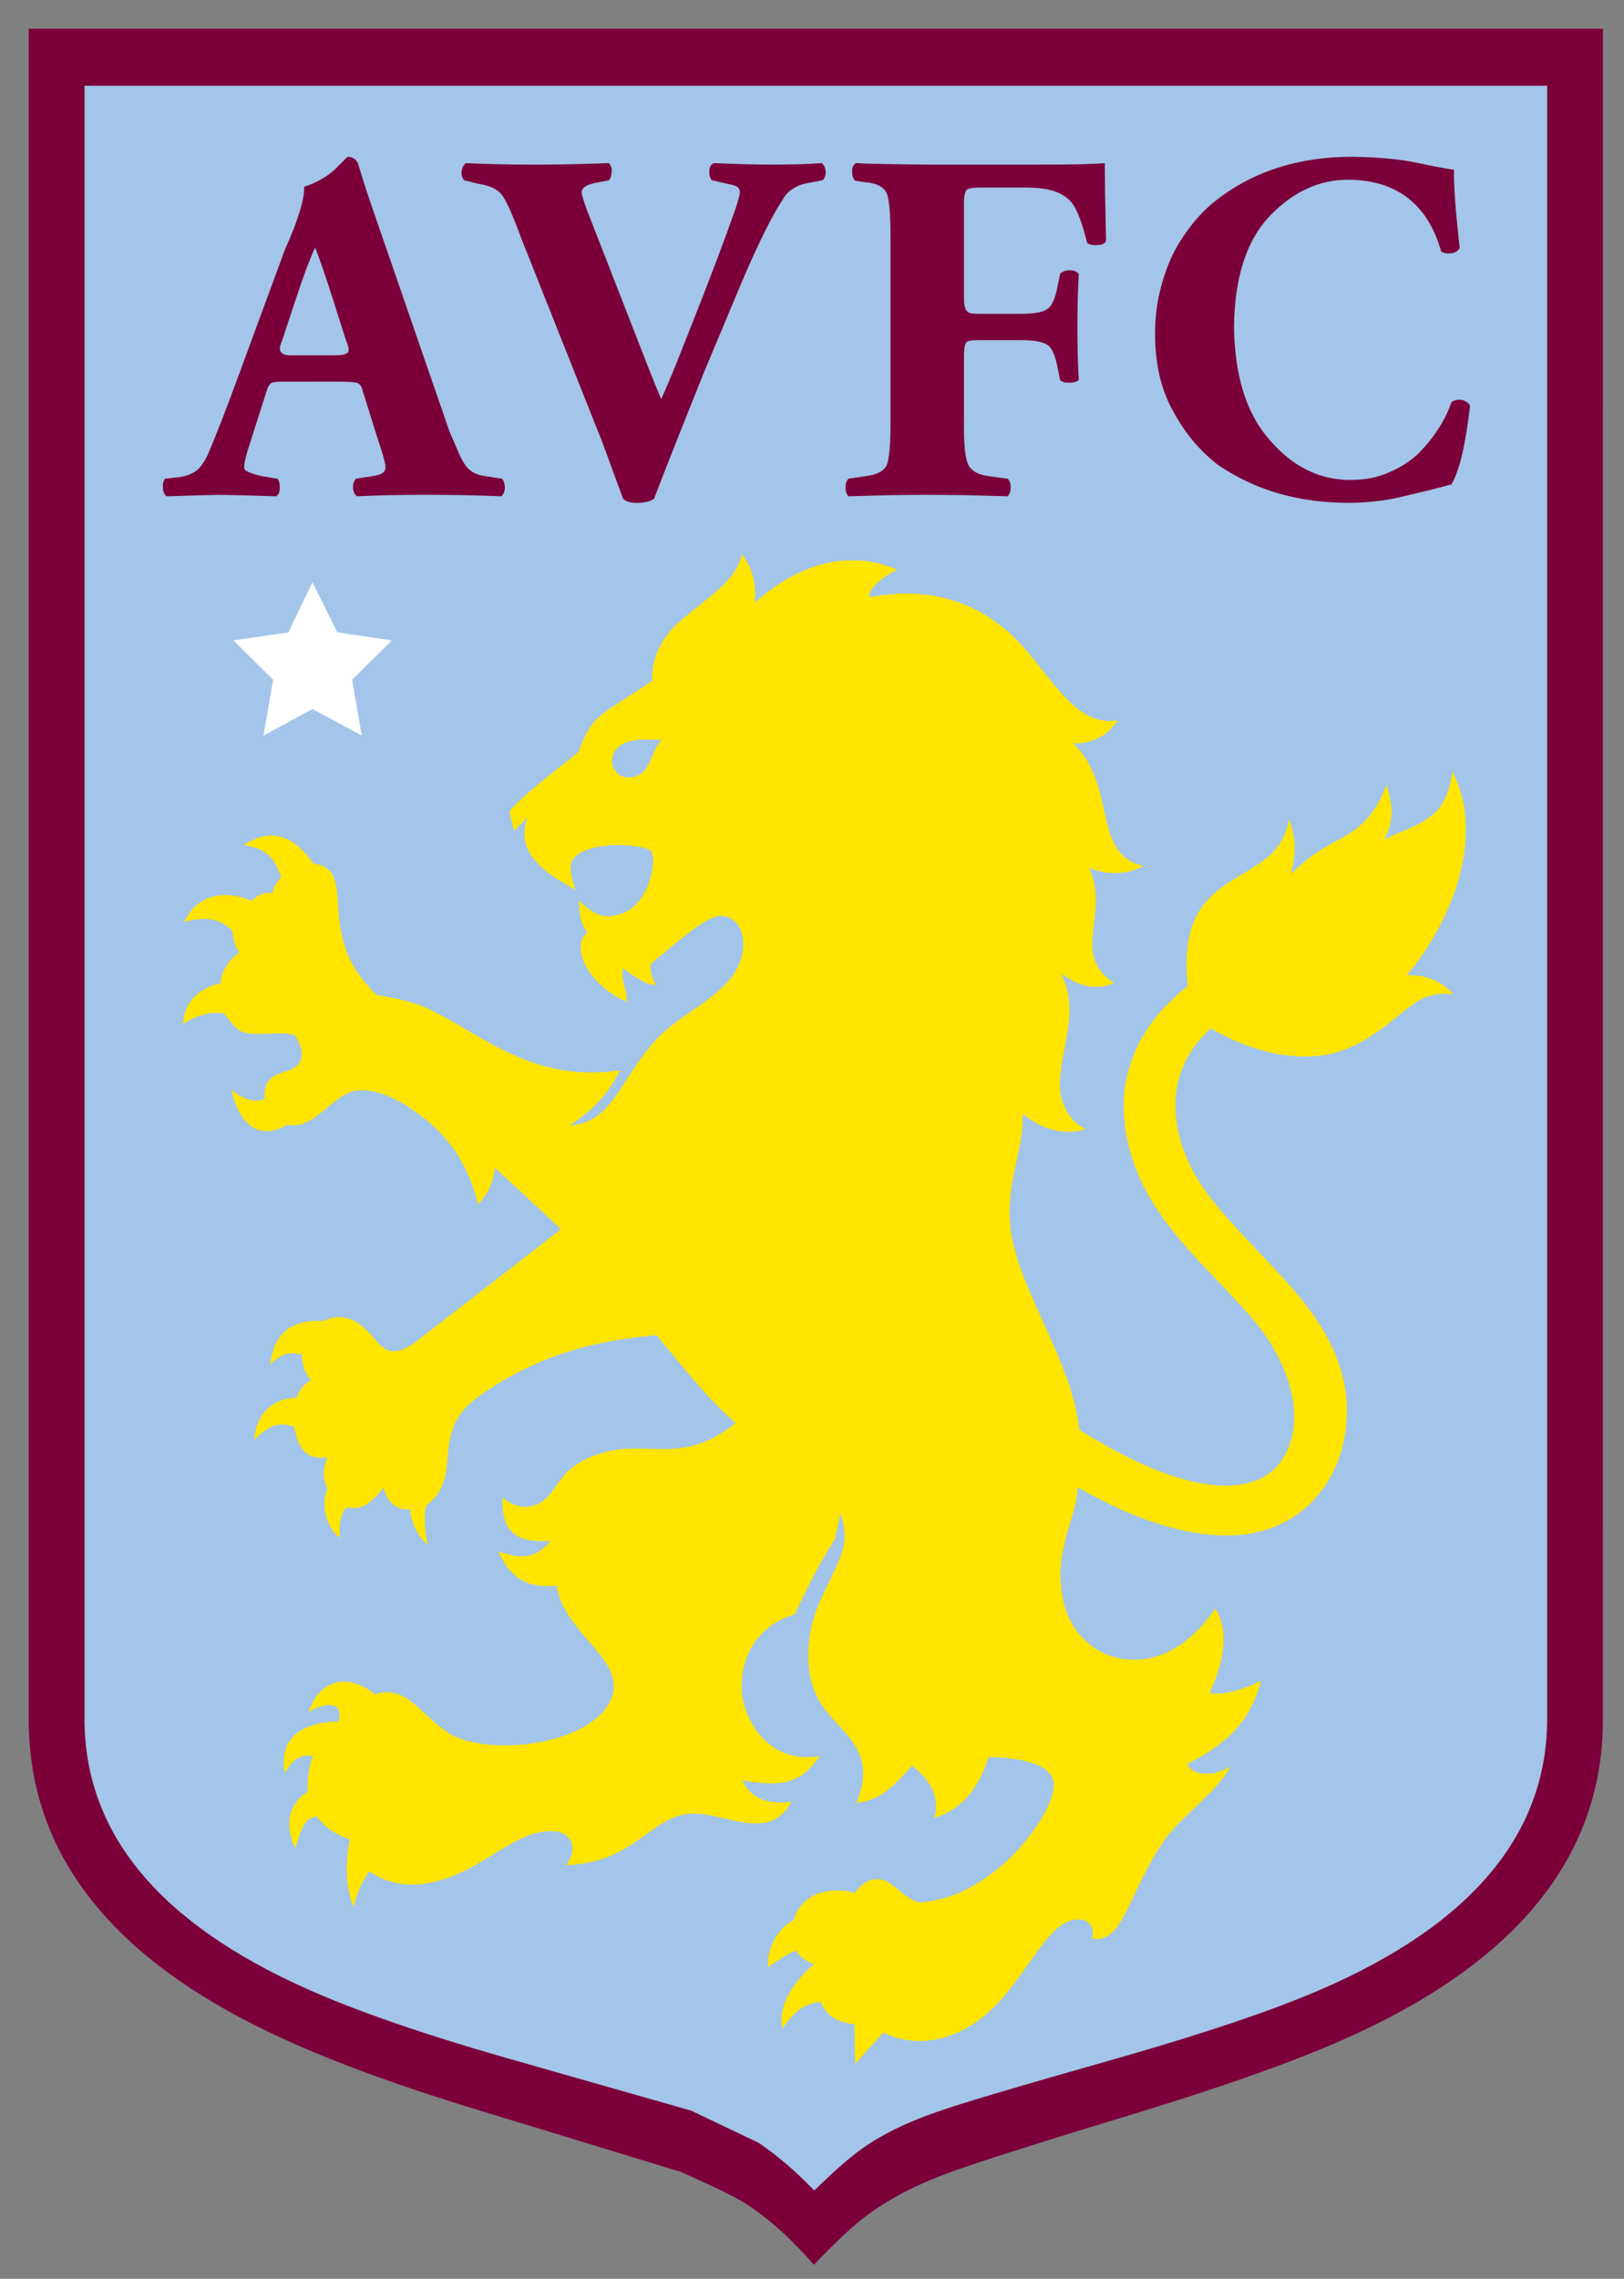
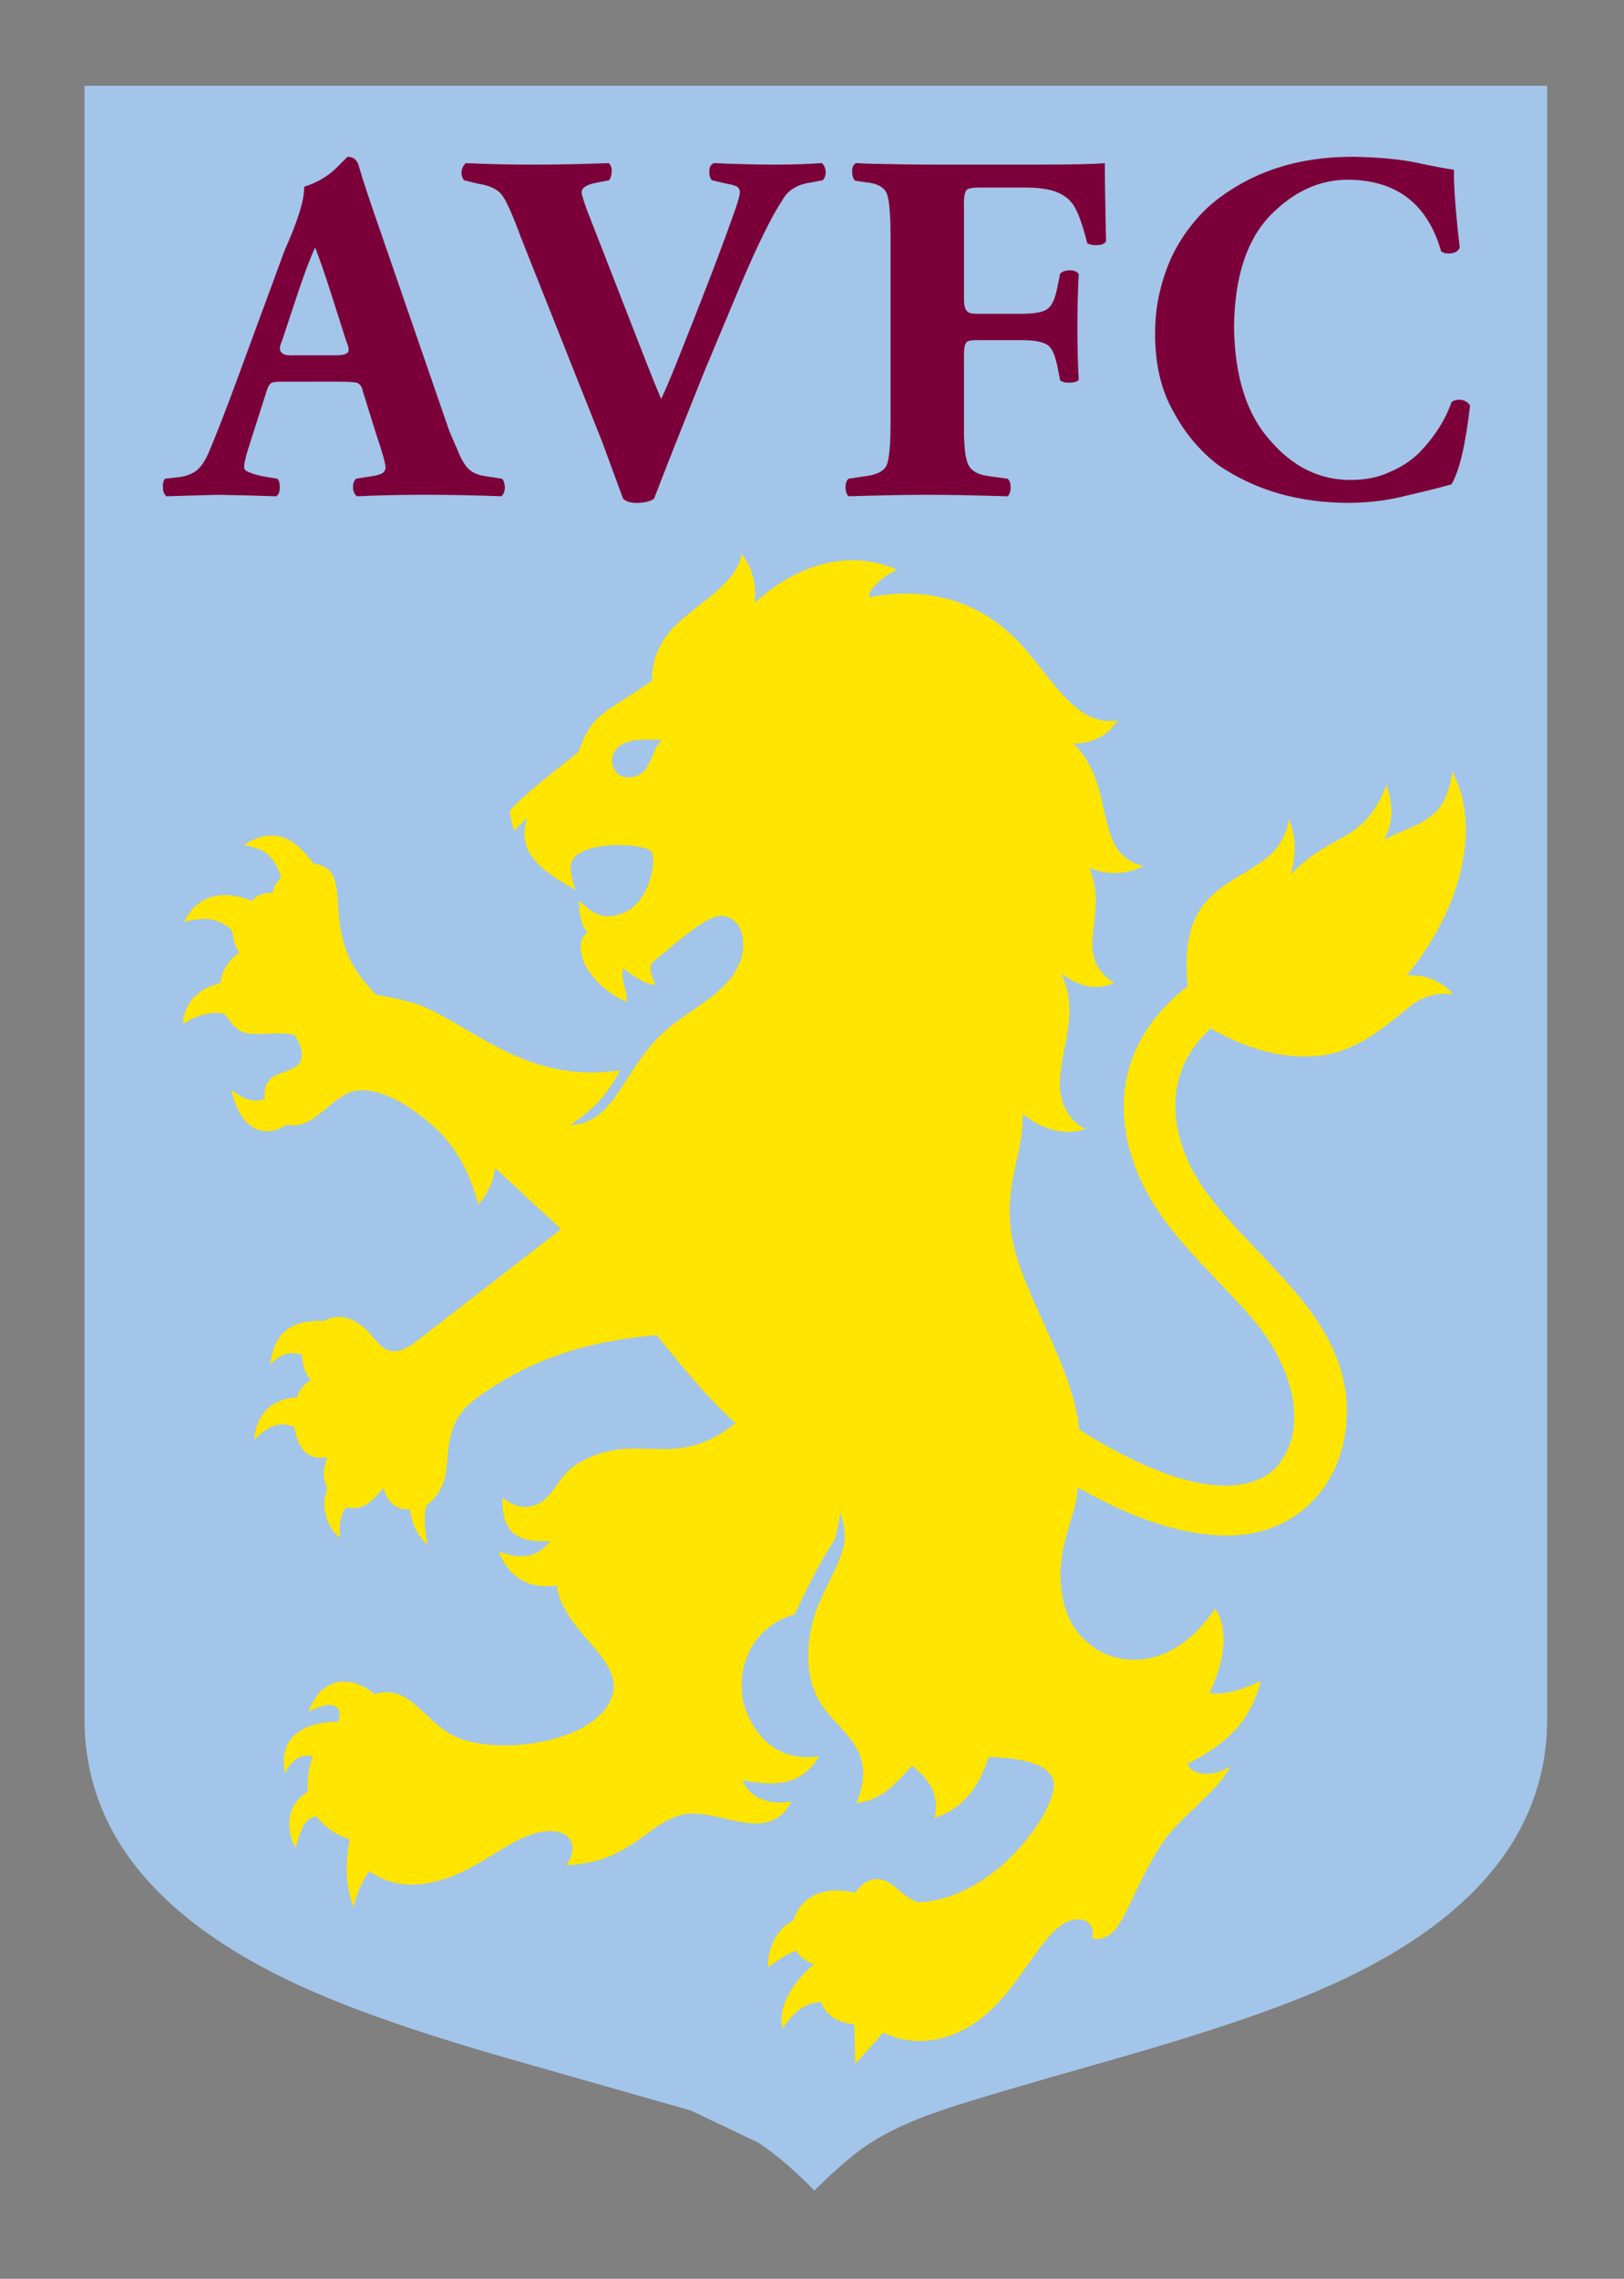
<svg xmlns="http://www.w3.org/2000/svg" width="228.36" height="320.22" version="1.1" viewBox="0 0 228.36 320.22" xml:space="preserve">
  <rect x="0" y="0" width="228.36" height="320.22" fill="#808080" stroke="none" />
  <g transform="matrix(3.701 0 0 3.701 3.688 3.855)" fill-rule="evenodd" stroke-width=".27">
-     <path id="claret-shield" d="m59.905 0.05h-59.81v64.201c0 5.015 3.048 8.962 9.145 11.874 2.027 0.975 4.725 1.981 8.109 3.003l7.545 2.302 1.067 0.488c0.792 0.366 1.357 0.67 1.677 0.914 0.777 0.549 1.539 1.25 2.286 2.119 0.716-0.747 1.296-1.296 1.722-1.646 0.839-0.686 1.905-1.28 3.231-1.783 0.945-0.366 3.445-1.158 7.499-2.393 3.49-1.067 6.234-2.058 8.2-2.972 6.218-2.881 9.328-6.844 9.328-11.904z" fill="#7b003a" />
    <path id="blue-shield" d="m27.82 80.316c0.701 0.472 1.402 1.067 2.119 1.814 0.656-0.64 1.189-1.113 1.585-1.417 0.747-0.579 1.738-1.098 3.003-1.54 0.868-0.32 3.201-1.006 6.965-2.073 3.247-0.93 5.792-1.783 7.637-2.576 5.777-2.484 8.657-5.929 8.657-10.304l-1.13e-4 -62.006h-55.572v62.006c0 4.344 2.835 7.758 8.49 10.273 1.89 0.838 4.405 1.707 7.545 2.606l7.011 1.997z" fill="#a3c5e9" />
-     <path id="star" d="m13.892 23.274-2.073-0.305-0.945-1.905-0.915 1.905-2.088 0.305 1.509 1.494-0.366 2.119c0.625-0.335 1.25-0.67 1.86-1.006l1.875 1.006-0.366-2.119z" fill="#fff" />
    <path id="lion" d="m24.154 27.05c-0.418 0.418-0.397 1.061-0.846 1.313-0.325 0.182-0.695 0.124-0.852-0.043-0.225-0.241-0.303-0.617-0.009-0.948 0.35-0.393 1.084-0.332 1.707-0.322m-3.143 6.096c-0.013 0.513 0.062 0.909 0.313 1.216-0.365 0.29-0.292 0.748-0.123 1.155 0.183 0.443 0.809 1.144 1.583 1.469 0.132-0.229-0.234-0.839-0.102-1.259 0.473 0.363 0.922 0.648 1.23 0.62-0.208-0.42-0.23-0.703-0.153-0.815 0.831-0.691 1.817-1.565 2.406-1.758 0.477-0.156 0.976 0.176 1.057 0.776 0.093 0.687-0.173 1.264-0.626 1.748-0.804 0.859-1.884 1.272-2.718 2.196-1.329 1.474-1.607 3.103-3.22 3.188 0.891-0.6 1.398-1.113 1.907-2.087-3.182 0.485-5.115-1.23-7.072-2.233-0.857-0.44-1.715-0.532-2.201-0.637-0.777-0.803-1.173-1.461-1.356-2.538-0.207-1.221 0.102-2.304-1.017-2.436-0.642-0.888-1.458-1.49-2.657-0.704 0.641 0.111 1.107 0.263 1.423 1.211-0.093 0.139-0.308 0.347-0.313 0.591-0.405 0.023-0.531 0.057-0.797 0.312-1.065-0.43-2.067-0.253-2.576 0.803 0.741-0.198 1.313-0.174 1.822 0.325 0.055 0.341 0.091 0.591 0.284 0.84-0.44 0.269-0.709 0.804-0.726 1.16-0.86 0.205-1.379 0.742-1.425 1.558 0.615-0.43 1.252-0.483 1.566-0.398 0.201 0.205 0.379 0.605 0.792 0.72 0.467 0.13 1.372-0.065 1.894 0.089 0.205 0.361 0.28 0.55 0.262 0.78-0.073 0.903-1.541 0.308-1.407 1.659-0.51 0.146-0.819-0.032-1.264-0.352 0.3 1.337 1.081 1.946 2.119 1.317 0.881 0.192 1.426-0.72 2.22-1.155 0.764-0.419 1.879 0.119 2.51 0.566 0.968 0.685 1.996 1.552 2.528 3.616 0.346-0.356 0.58-0.877 0.638-1.386l2.51 2.325-5.413 4.197c-0.369 0.286-0.786 0.549-1.175 0.395-0.333-0.132-0.522-0.499-0.813-0.773-0.424-0.401-0.995-0.667-1.605-0.333-0.968-0.033-1.865 0.196-2.048 1.649 0.32-0.289 0.614-0.545 1.215-0.364 0.003 0.365 0.095 0.683 0.33 0.955-0.301 0.185-0.498 0.475-0.521 0.66-0.893 0.052-1.544 0.557-1.631 1.614 0.506-0.508 0.929-0.731 1.528-0.486 0.177 1.084 0.675 1.219 1.249 1.145-0.162 0.463-0.197 0.792 0.011 1.18-0.312 0.692 0.027 1.584 0.475 1.881-0.058-0.428 0.012-0.938 0.255-1.163 0.509 0.126 0.887-0.078 1.396-0.742 0.121 0.558 0.512 0.868 1.004 0.822 0.066 0.582 0.33 1.05 0.674 1.354-0.098-0.474-0.154-1.001-0.067-1.475 0.923-0.729 0.736-1.523 0.889-2.429 0.17-1.009 0.679-1.458 1.492-1.992 1.579-1.036 3.441-1.823 6.386-2.069 0.92 1.11 1.836 2.312 2.999 3.336-1.78 1.435-2.986 0.833-4.428 1.002-0.65 0.076-1.51 0.38-1.975 0.861-0.41 0.424-0.619 0.964-1.076 1.193-0.355 0.178-0.83 0.227-1.381-0.229-0.027 1.298 0.498 1.728 1.824 1.653-0.468 0.554-0.96 0.764-1.967 0.395 0.427 1.033 1.124 1.414 2.206 1.299 0.256 1.77 2.525 2.752 2.121 4.149-0.547 1.892-4.731 2.411-6.251 1.432-1.068-0.689-1.546-1.837-2.801-1.459-0.692-0.63-1.97-0.836-2.497 0.674 0.912-0.509 1.328-0.231 1.131 0.368-1.639 0.022-2.257 0.836-2.028 1.947 0.318-0.583 0.655-0.718 1.07-0.637-0.137 0.315-0.226 0.727-0.208 1.354-0.81 0.489-0.841 1.387-0.473 2.139 0.213-0.613 0.319-1.174 0.821-1.202 0.3 0.406 0.716 0.695 1.25 0.868-0.187 0.961-0.141 1.835 0.139 2.563 0.185-0.644 0.369-1.054 0.612-1.348 0.844 0.585 1.737 0.597 2.609 0.362 1.782-0.481 2.876-1.87 4.26-1.891 0.769-0.012 1.12 0.593 0.604 1.299 1.104-0.067 1.698-0.326 2.235-0.635 0.836-0.483 1.364-1.089 2.174-1.283 1.348-0.322 3.248 1.222 4.151-0.502-1.062 0.179-1.672-0.302-1.858-0.804 1.337 0.233 2.206 0.193 2.924-0.924-1.952 0.328-2.82-1.374-2.94-2.308-0.113-0.878 0.171-2.522 1.995-3.076 0.588-1.22 0.898-1.859 1.536-2.867l0.212-0.982c0.129 0.456 0.227 0.891 0.085 1.385-0.208 0.722-0.712 1.509-1.017 2.337-0.251 0.681-0.327 1.429-0.29 1.995 0.046 0.71 0.292 1.361 0.741 1.895 0.749 0.891 1.843 1.612 1.076 3.397 0.821-0.081 1.293-0.474 2.114-1.411 0.625 0.477 1.084 1.118 0.853 1.984 1.038-0.319 1.692-1.132 2.059-2.316 1.486 0.043 2.319 0.339 2.463 0.911 0.24 0.953-2.138 4.488-5.126 4.609-0.475-0.127-0.849-0.622-1.22-0.798-0.335-0.159-0.796-0.125-1.194 0.44-0.936-0.254-2.037-0.011-2.325 1.034-0.555 0.247-1.049 1.071-0.969 1.797 0.199-0.173 0.837-0.599 1.08-0.632 0.067 0.217 0.442 0.444 0.656 0.506-1.264 1.108-1.304 2.017-1.193 2.45 0.534-0.864 1.159-1.024 1.463-1.001 0.215 0.54 0.641 0.764 1.266 0.834l0.03 1.5 1.069-1.183c1.308 0.64 2.683 0.238 3.654-0.491 1.791-1.344 2.539-3.973 3.869-3.8 0.278 0.036 0.536 0.314 0.403 0.713 0.329 0.08 0.643-0.052 0.881-0.335 0.523-0.623 0.848-1.865 1.825-3.326 0.624-0.934 2.123-1.946 2.551-2.872-0.697 0.459-1.511 0.314-1.623-0.091 1.226-0.641 2.33-1.39 2.788-3.151-0.671 0.31-1.284 0.543-1.955 0.464 0.561-1.188 0.751-2.414 0.218-3.212-1.707 2.501-3.749 2.085-4.575 1.504-0.644-0.453-1.257-1.135-1.307-2.727-0.013-0.417 0.088-1.081 0.267-1.702 0.179-0.621 0.378-1.112 0.385-1.68 2.523 1.453 4.502 1.891 5.926 1.828 2.667-0.118 4.395-2.234 4.301-4.94-0.046-1.324-0.606-2.604-1.596-3.868-1.12-1.429-2.705-2.809-3.752-4.239-0.549-0.749-0.916-1.592-1.07-2.358-0.248-1.234-0.061-2.654 1.253-3.845 1.413 0.817 2.743 1.145 4.008 1.049 1.296-0.098 2.324-0.872 3.322-1.694 0.45-0.37 0.922-0.758 1.878-0.652-0.315-0.366-0.893-0.762-1.762-0.719 2.042-2.477 2.863-5.572 1.733-7.736-0.185 1.246-0.6 1.548-0.975 1.805-0.497 0.341-0.897 0.405-1.617 0.783 0.372-0.726 0.334-1.263 0.093-2.091-0.882 2.283-2.027 1.736-3.639 3.406 0.19-0.764 0.214-1.381-0.073-2.087-0.1 0.695-0.511 1.224-0.919 1.526-1.458 1.075-3.28 1.327-2.926 4.8-1.868 1.482-2.549 3.24-2.417 4.994 0.11 1.455 0.697 2.788 1.641 4.04 1.005 1.333 2.395 2.575 3.381 3.774 1.08 1.313 2.095 3.622 0.917 5.27-0.768 1.074-2.98 1.694-7.644-1.23-0.243-2.497-2.158-5.065-2.564-7.351-0.152-0.858-0.076-1.598 0.08-2.377 0.138-0.688 0.35-1.407 0.339-2.265 0.799 0.665 1.715 0.825 2.397 0.567-0.543-0.207-1.002-0.88-0.99-1.729 0.019-1.324 0.772-2.669 0.056-4.164 0.601 0.431 1.26 0.686 2.006 0.358-1.677-1.112-0.145-2.545-0.947-4.386 0.59 0.291 1.442 0.29 2.061-0.061-1.988-0.453-0.971-3.006-2.667-4.655 0.733 0.031 1.335-0.317 1.688-0.869-1.785 0.296-2.696-2.117-4.214-3.412-1.425-1.216-3.179-1.654-5.228-1.266-0.026-0.301 0.463-0.748 1.06-1.048-1.863-0.794-3.781-0.201-5.411 1.261 0.072-0.626-0.032-1.252-0.486-1.848-0.23 1.306-2.222 2.115-2.921 3.181-0.317 0.485-0.506 1.017-0.488 1.623-1.776 1.258-2.268 1.175-2.789 2.696-0.889 0.741-1.968 1.51-2.623 2.251 0.021 0.227 0.114 0.499 0.164 0.756l0.518-0.51c-0.184 0.478-0.154 0.945 0.067 1.326 0.422 0.729 1.266 1.121 1.753 1.433-0.302-0.913-0.215-1.155 0.139-1.386 0.776-0.506 2.581-0.33 2.74-0.082 0.217 0.337-0.054 1.911-1.038 2.325-0.709 0.298-1.182 0.08-1.695-0.46" fill="#ffe500" />
    <path id="AVFC" d="m50.363 4.912c-2.042 0-3.774 0.563-5.198 1.687-0.33 0.266-0.628 0.57-0.89 0.908-0.275 0.342-0.518 0.722-0.725 1.143-0.201 0.421-0.359 0.877-0.476 1.37-0.123 0.491-0.184 1.029-0.184 1.614 0 1.165 0.233 2.149 0.699 2.959 0.434 0.81 0.997 1.481 1.686 2.013 1.427 0.978 3.114 1.459 5.059 1.446 0.738-0.013 1.434-0.101 2.081-0.269 0.644-0.149 1.22-0.291 1.735-0.434 0.301-0.506 0.537-1.503 0.706-2.988-0.058-0.111-0.172-0.187-0.33-0.221-0.165-0.013-0.291 0.019-0.375 0.092-0.24 0.687-0.657 1.332-1.249 1.94-0.301 0.288-0.663 0.525-1.084 0.703-0.431 0.206-0.932 0.307-1.508 0.307-1.171 0-2.188-0.5-3.052-1.503-0.887-0.987-1.346-2.428-1.369-4.314 0.023-1.899 0.486-3.311 1.389-4.238 0.877-0.896 1.858-1.345 2.942-1.345 1.845 0.013 3.023 0.918 3.538 2.719 0.097 0.073 0.23 0.098 0.395 0.073 0.158-0.025 0.262-0.095 0.311-0.212-0.158-1.368-0.229-2.352-0.219-2.96-0.289-0.035-0.764-0.127-1.434-0.269-0.661-0.136-1.476-0.209-2.444-0.222m-14.738 1.95c-0.013-0.373 0.018-0.603 0.101-0.69 0.06-0.062 0.235-0.092 0.522-0.092h1.673c0.483 0 0.873 0.046 1.165 0.149 0.302 0.106 0.518 0.272 0.669 0.475 0.172 0.231 0.362 0.725 0.552 1.487 0.121 0.073 0.263 0.087 0.431 0.073 0.133-0.011 0.228-0.048 0.284-0.149-0.033-1.468-0.046-2.456-0.046-2.962-0.379 0.038-1.234 0.057-2.565 0.057h-4.202c-0.457 0-0.914-0.013-1.374-0.019-0.45-0.006-0.888-0.013-1.309-0.038-0.101 0.051-0.15 0.152-0.15 0.307 0 0.168 0.036 0.288 0.114 0.361l0.379 0.057c0.434 0.035 0.705 0.174 0.819 0.415 0.098 0.244 0.147 0.794 0.147 1.652v7.067c0 0.832-0.049 1.371-0.147 1.614-0.114 0.228-0.385 0.367-0.819 0.415l-0.63 0.095c-0.075 0.066-0.114 0.174-0.114 0.323 0 0.155 0.039 0.272 0.114 0.345 1.142-0.038 2.141-0.057 2.993-0.057 0.881 0 1.896 0.019 3.052 0.057 0.075-0.073 0.114-0.19 0.114-0.345 0-0.149-0.039-0.256-0.114-0.323l-0.698-0.095c-0.403-0.048-0.664-0.187-0.788-0.418-0.128-0.241-0.186-0.779-0.173-1.612v-2.561c0-0.266 0.032-0.434 0.101-0.503 0.048-0.048 0.193-0.073 0.431-0.073h1.64c0.486 0 0.829 0.058 1.015 0.193 0.18 0.131 0.286 0.431 0.375 0.874l0.091 0.456c0.085 0.073 0.209 0.098 0.372 0.092 0.163-0.006 0.277-0.038 0.336-0.111-0.036-0.595-0.052-1.253-0.052-1.975 0-0.738 0.016-1.415 0.052-2.032-0.059-0.098-0.173-0.149-0.336-0.149-0.163 0-0.287 0.044-0.372 0.13l-0.091 0.456c-0.089 0.443-0.198 0.735-0.375 0.871-0.188 0.143-0.529 0.196-1.015 0.196h-1.64c-0.238 0-0.382-0.028-0.431-0.12-0.068-0.063-0.101-0.215-0.101-0.456zm-8.48 2.896c0.649-1.522 1.175-2.589 1.577-3.193 0.202-0.374 0.552-0.595 1.044-0.668l0.493-0.095c0.075-0.073 0.114-0.187 0.114-0.342-0.026-0.155-0.078-0.256-0.153-0.307-0.542 0.038-1.129 0.057-1.759 0.057-0.699 0-1.475-0.019-2.334-0.057-0.118 0.05-0.176 0.145-0.176 0.288-0.01 0.155 0.02 0.275 0.095 0.361l0.555 0.13c0.228 0.038 0.372 0.086 0.434 0.139 0.049 0.051 0.075 0.114 0.075 0.187 0 0.098-0.062 0.329-0.186 0.687-0.369 1.051-0.868 2.377-1.498 3.972l-0.705 1.782c-0.242 0.601-0.441 1.07-0.601 1.412-0.13-0.304-0.33-0.791-0.594-1.468l-1.667-4.276c-0.229-0.582-0.412-1.057-0.555-1.421-0.134-0.37-0.203-0.595-0.203-0.668-0.013-0.168 0.144-0.288 0.474-0.364l0.571-0.111c0.062-0.098 0.095-0.218 0.095-0.361 0-0.124-0.039-0.222-0.111-0.288-1.093 0.038-2.043 0.057-2.853 0.057-0.871 0-1.73-0.019-2.575-0.057-0.075 0.05-0.127 0.139-0.16 0.269-0.026 0.136 0.003 0.263 0.088 0.38l0.525 0.13c0.421 0.063 0.718 0.196 0.891 0.399 0.166 0.193 0.418 0.75 0.757 1.671l3.075 7.732c0.291 0.785 0.555 1.506 0.796 2.162 0.111 0.104 0.281 0.158 0.509 0.158 0.291 0 0.512-0.054 0.666-0.158 0.379-0.994 1.018-2.611 1.919-4.852zm-17.024 2.693c-0.228 0.013-0.375-0.028-0.437-0.12-0.078-0.063-0.065-0.215 0.039-0.456l0.47-1.421c0.304-0.927 0.561-1.627 0.78-2.099 0.18 0.459 0.408 1.124 0.685 1.997l0.49 1.541c0.108 0.241 0.127 0.392 0.059 0.456-0.065 0.066-0.209 0.101-0.437 0.101zm1.749 1c0.326 0 0.552 0.013 0.676 0.038 0.131 0.047 0.206 0.152 0.232 0.304l0.509 1.633c0.242 0.712 0.362 1.143 0.362 1.291 0 0.054-0.026 0.114-0.075 0.174-0.062 0.063-0.206 0.114-0.434 0.149l-0.614 0.095c-0.085 0.092-0.121 0.206-0.111 0.342 0 0.142 0.052 0.253 0.15 0.326 0.819-0.038 1.674-0.057 2.565-0.057 1.012 0 1.984 0.019 2.918 0.057 0.088-0.073 0.134-0.196 0.134-0.361-0.013-0.149-0.052-0.253-0.114-0.307l-0.725-0.111c-0.326-0.063-0.565-0.221-0.711-0.475-0.095-0.142-0.176-0.313-0.251-0.509-0.085-0.193-0.189-0.427-0.307-0.706l-2.574-7.453c-0.444-1.269-0.731-2.133-0.862-2.598-0.058-0.247-0.205-0.37-0.434-0.37-0.023 0.025-0.182 0.184-0.473 0.471-0.313 0.291-0.705 0.516-1.175 0.668 0.013 0.478-0.235 1.282-0.741 2.412l-1.704 4.627c-0.483 1.317-0.875 2.333-1.178 3.042-0.153 0.354-0.323 0.595-0.509 0.725-0.189 0.123-0.408 0.196-0.646 0.221l-0.512 0.057c-0.062 0.092-0.088 0.206-0.075 0.342 0 0.142 0.046 0.253 0.134 0.326 0.77-0.025 1.423-0.044 1.952-0.057 0.809 0.013 1.55 0.032 2.223 0.057 0.088-0.063 0.131-0.177 0.131-0.345 0-0.149-0.029-0.256-0.091-0.323l-0.575-0.095c-0.268-0.06-0.441-0.117-0.529-0.165-0.104-0.038-0.156-0.092-0.156-0.158-0.013-0.111 0.032-0.339 0.137-0.677l0.705-2.209c0.049-0.18 0.118-0.294 0.206-0.342 0.059-0.025 0.199-0.038 0.415-0.038z" fill="#7b003a" />
  </g>
</svg>